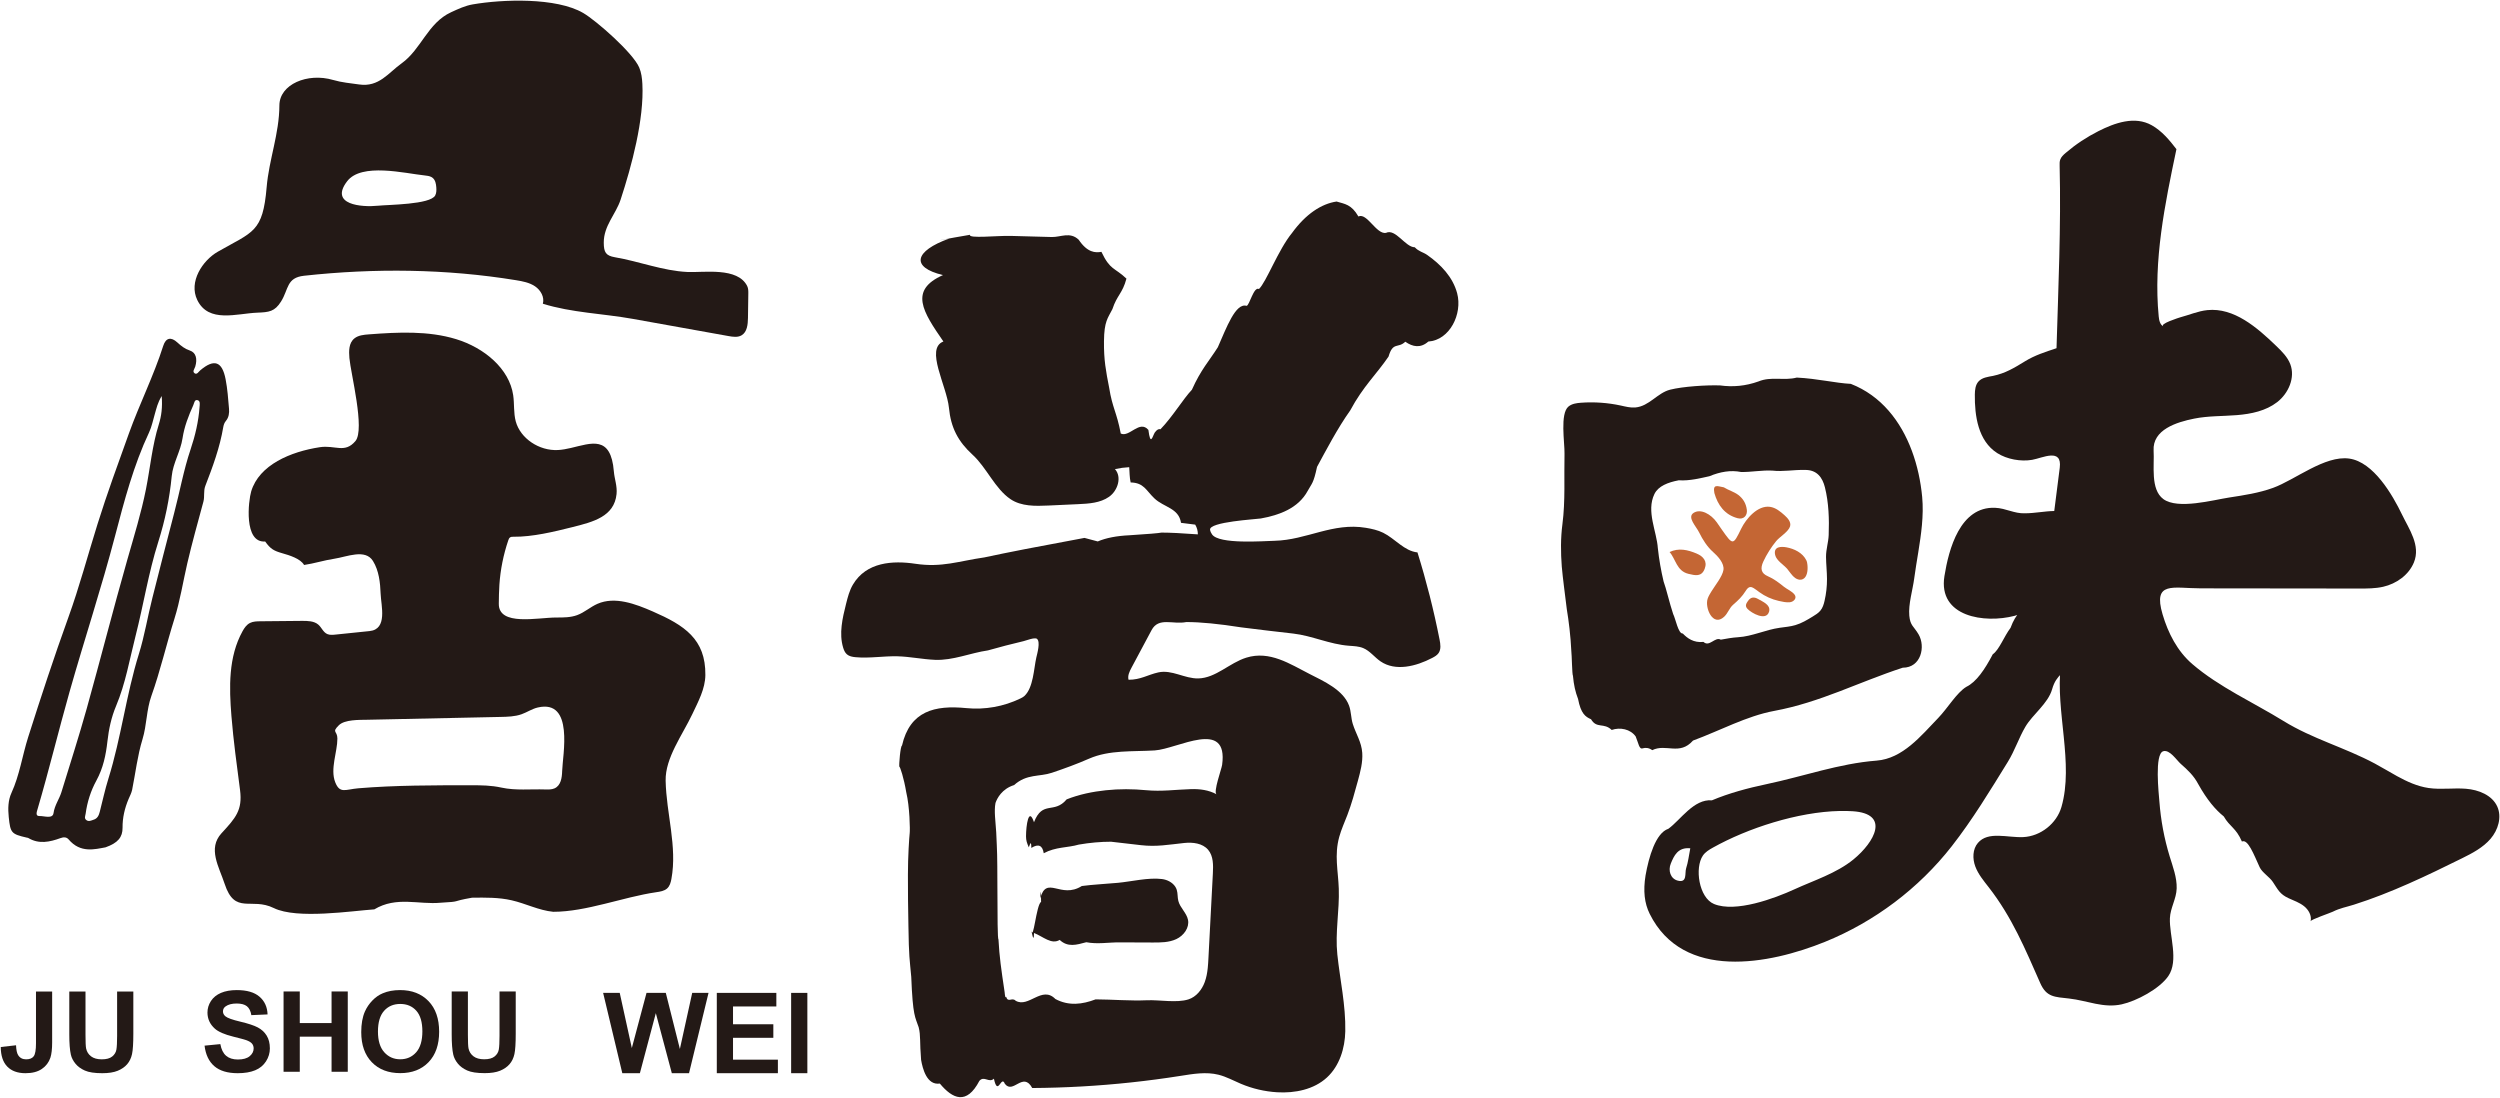
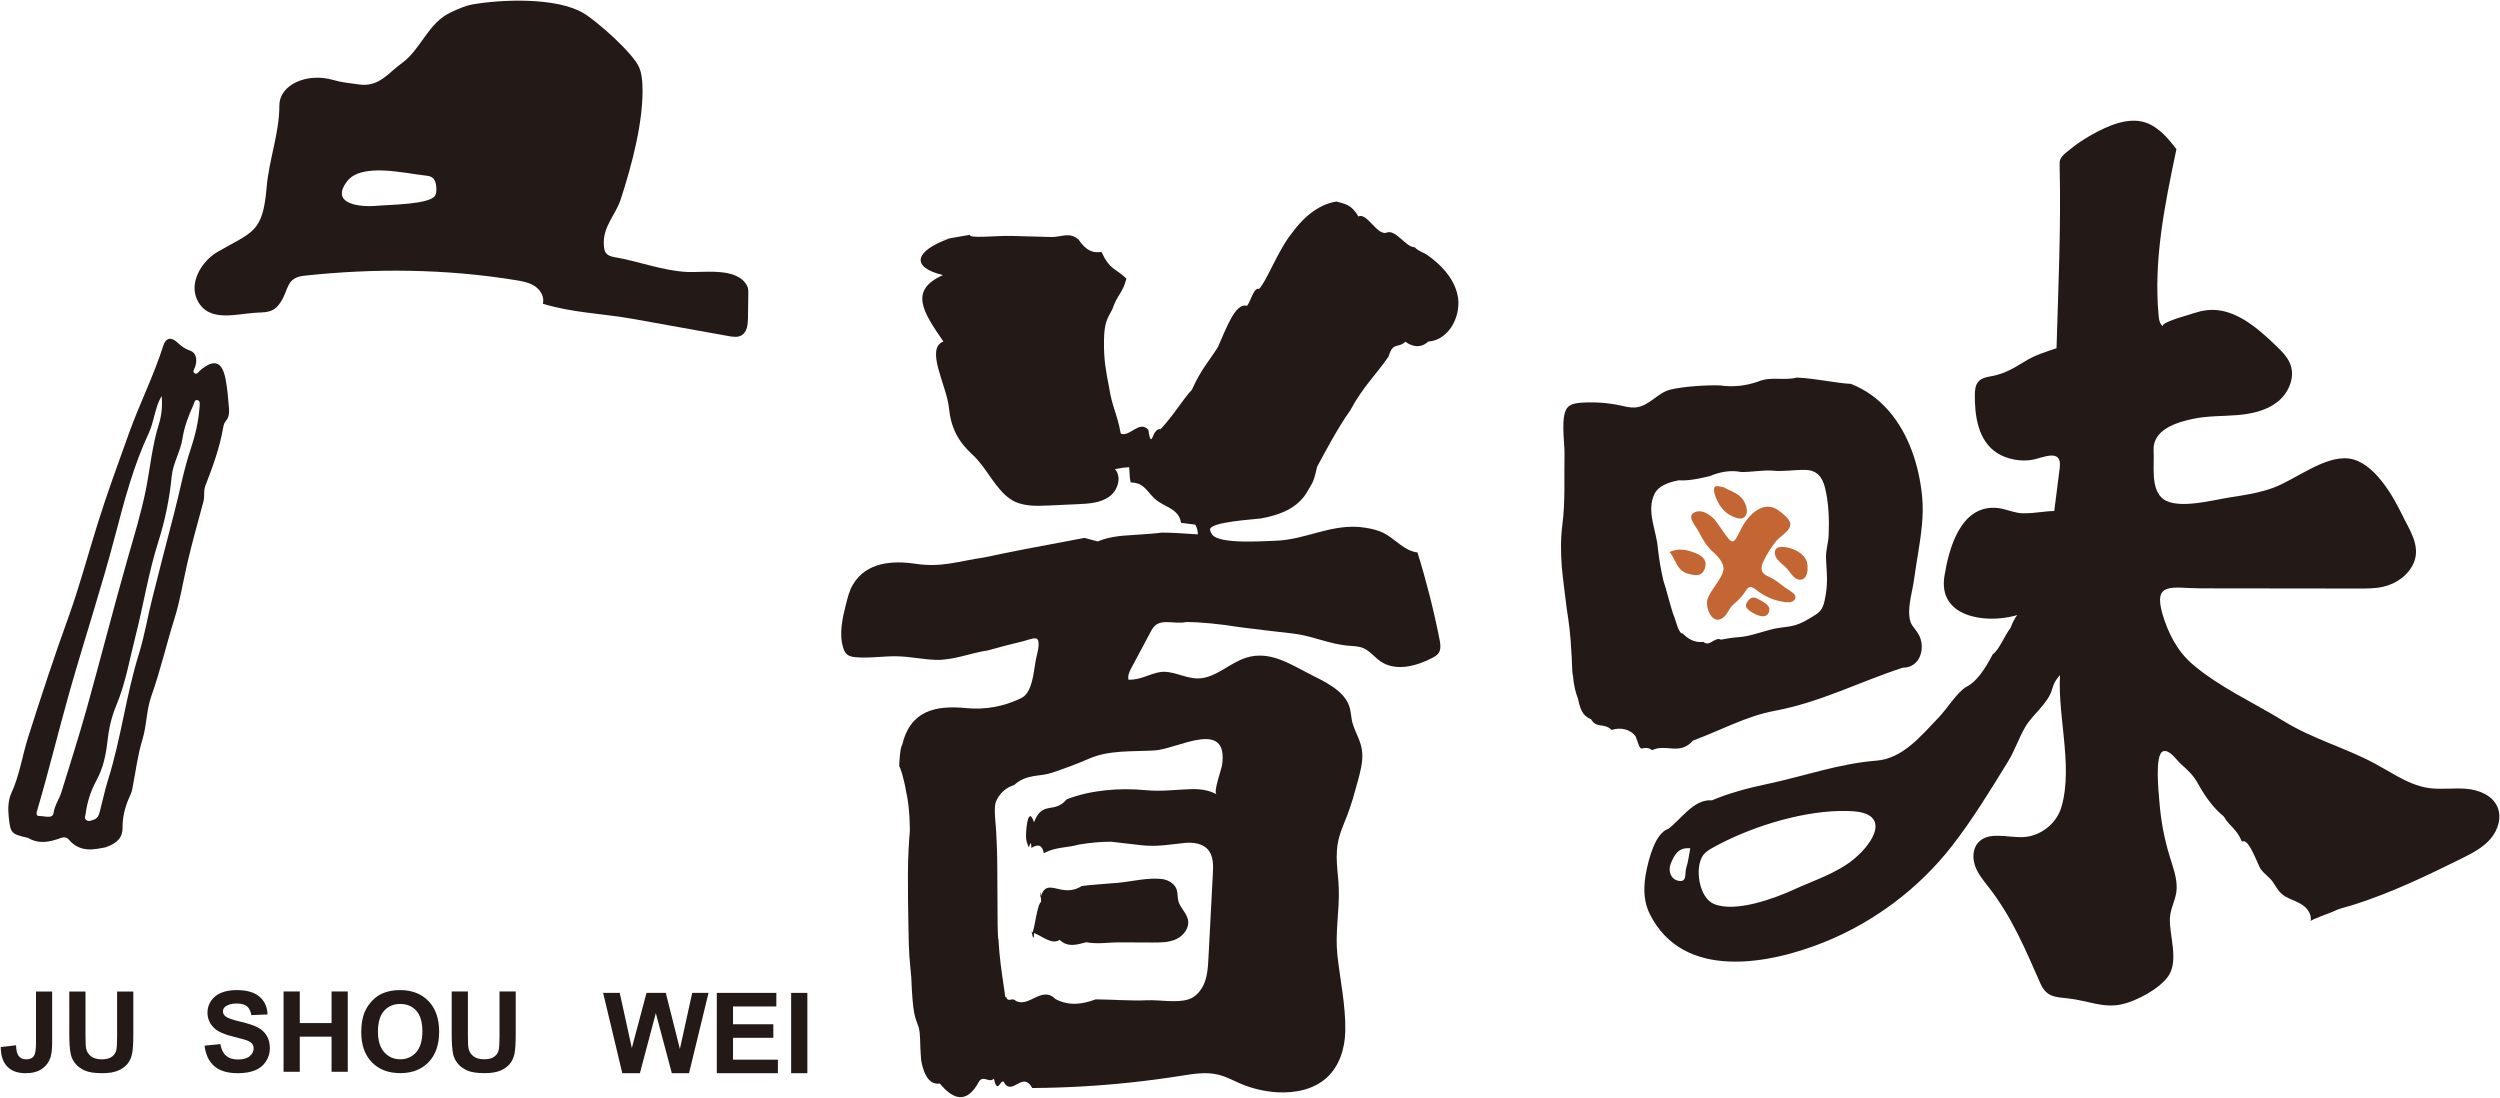
<svg xmlns="http://www.w3.org/2000/svg" width="100%" height="100%" viewBox="0 0 2052 901" version="1.1" xml:space="preserve" style="fill-rule:evenodd;clip-rule:evenodd;stroke-linejoin:round;stroke-miterlimit:2;">
  <g transform="matrix(1,0,0,1,-618,-5682)">
    <g transform="matrix(4.167,0,0,4.167,2.27374e-13,4150.24)">
      <g transform="matrix(1,0,0,1,379.81,450.364)">
        <path d="M0,91.889C0.12,92.075 0.217,92.274 0.285,92.489C0.513,93.196 0.418,93.969 0.601,94.688C0.948,96.053 2.24,97.045 2.509,98.428C2.811,99.991 1.646,101.537 0.206,102.209C-1.234,102.883 -2.886,102.889 -4.476,102.881C-6.651,102.873 -8.826,102.864 -11.002,102.854C-13.177,102.844 -15.353,103.25 -17.527,102.825C-19.512,103.358 -21.158,103.862 -22.773,102.369C-24.388,103.344 -25.972,101.744 -27.83,101C-27.83,103.311 -28.354,100.721 -28.354,100.301C-28.004,103.127 -27.366,95.334 -26.434,94.893C-26.434,90.848 -26.608,94.305 -26.608,94.194C-25.33,89.522 -22.596,94.395 -18.408,91.752C-16.354,91.469 -13.431,91.328 -11.271,91.121C-8.597,90.866 -5.27,90.041 -2.616,90.379C-1.587,90.51 -0.551,91.039 0,91.889M6.396,107.899C6.464,107.243 6.499,106.58 6.533,105.924C6.824,100.371 7.114,94.819 7.405,89.266C7.49,87.647 7.52,85.854 6.471,84.618C5.369,83.319 3.447,83.1 1.754,83.278C-1.312,83.604 -3.707,84.061 -6.728,83.711C-8.701,83.483 -10.676,83.256 -12.65,83.028C-14.688,83.028 -16.811,83.217 -19.02,83.596C-21.229,84.244 -23.526,84.012 -25.91,85.297C-26.146,83.748 -26.957,83.373 -28.354,84.25C-28.354,82.043 -28.877,84.541 -28.877,84.075C-29.226,83.268 -29.4,82.77 -29.4,81.981C-29.4,79.844 -28.877,76.051 -27.83,79.19C-26.136,74.803 -23.876,77.653 -21.399,74.688C-18.923,73.7 -16.23,73.16 -13.67,72.891C-11.026,72.612 -8.36,72.627 -5.715,72.881C-2.718,73.168 0.062,72.764 3.073,72.67C4.841,72.614 6.567,72.838 8.14,73.684C7.427,73.301 9.111,68.731 9.227,67.891C10.496,58.676 0.46,64.76 -4.052,65.045C-8.313,65.315 -12.963,64.907 -16.978,66.666C-19.38,67.719 -21.829,68.612 -24.299,69.444C-26.769,70.278 -29.26,69.623 -31.746,71.868C-34.16,72.619 -35.104,74.493 -35.414,75.395C-35.724,76.991 -35.397,79.012 -35.27,81.188C-35.079,85.461 -35.059,85.116 -35.04,91.682C-35.022,97.92 -35.006,102.213 -34.825,102.303C-34.644,105.678 -34.297,108.08 -33.618,112.633C-33.552,113.332 -33.483,113.889 -33.31,113.573C-32.938,114.838 -32.15,113.592 -31.442,114.352C-28.884,115.836 -26.262,111.295 -23.621,114.006C-20.981,115.424 -18.322,115.076 -15.69,114.08C-14.013,114.088 -12.313,114.168 -10.616,114.229C-8.918,114.289 -7.222,114.33 -5.549,114.256C-3.122,114.151 0.286,114.825 2.594,114.084C4.129,113.592 5.24,112.198 5.8,110.686C6.131,109.791 6.298,108.85 6.396,107.899M49.59,-32.572C52.33,-30.666 54.674,-28.183 55.521,-25.009C56.064,-22.968 55.699,-20.66 54.67,-18.826C53.642,-16.992 51.951,-15.634 49.844,-15.496C48.327,-14.136 46.762,-14.439 45.31,-15.461C43.877,-14.072 42.882,-15.537 42.007,-12.535C39.665,-9.088 36.978,-6.64 34.46,-1.925C31.941,1.604 29.593,6.125 27.926,9.188C27.211,12.535 26.887,12.436 26.079,13.928C24.226,17.36 20.463,18.707 16.842,19.358C15.991,19.51 6.573,20.008 6.851,21.598C6.908,21.924 7.047,22.2 7.239,22.487C8.593,24.491 17.392,23.803 19.54,23.752C25.903,23.6 31.014,20.098 37.561,21.198C38.724,21.393 39.891,21.651 40.949,22.172C43.302,23.332 45.095,25.774 47.705,26.039C49.463,31.68 50.916,37.416 52.059,43.213C52.235,44.108 52.383,45.116 51.866,45.868C51.564,46.305 51.081,46.58 50.608,46.826C47.436,48.485 43.373,49.526 40.422,47.498C39.244,46.69 38.355,45.451 37.04,44.895C36.159,44.524 35.179,44.498 34.225,44.428C30.395,44.145 26.954,42.453 23.246,42.028C19.835,41.635 16.41,41.248 12.997,40.805C8.575,40.108 4.972,39.758 2.18,39.758C-0.487,40.291 -3.266,38.719 -4.672,41.354C-5.989,43.821 -7.306,46.287 -8.623,48.752C-9.017,49.491 -9.422,50.319 -9.207,51.125C-6.837,51.139 -5.42,50.139 -3.342,49.676C-0.67,49.082 1.857,50.928 4.542,50.864C8.005,50.78 10.682,47.797 13.99,46.772C18.606,45.342 22.546,47.993 26.475,49.998C29.212,51.395 33.084,53.108 34.229,56.221C34.659,57.389 34.599,58.657 34.963,59.823C35.58,61.793 36.69,63.389 36.83,65.535C36.951,67.389 36.46,69.223 35.973,71.016C35.354,73.295 34.734,75.578 33.889,77.785C33.342,79.211 32.7,80.608 32.295,82.08C31.304,85.676 32.085,88.737 32.207,92.278C32.356,96.602 31.465,100.91 31.921,105.237C32.457,110.305 33.592,115.239 33.487,120.373C33.42,123.725 32.341,127.196 29.875,129.467C27.301,131.84 23.574,132.586 20.079,132.381C17.621,132.235 15.188,131.666 12.919,130.707C11.457,130.09 10.052,129.307 8.512,128.924C6.077,128.319 3.521,128.756 1.043,129.149C-5.396,130.168 -11.889,130.866 -18.398,131.235C-21.653,131.418 -24.913,131.522 -28.173,131.543C-30.011,128.182 -31.923,132.86 -33.571,130.711C-34.285,128.877 -34.946,133.354 -35.726,129.702C-36.681,130.612 -37.656,129.057 -38.586,130.131C-41.108,134.963 -43.866,133.676 -46.376,130.664C-48.944,131.051 -49.774,127.709 -50.068,125.994C-50.362,122.467 -50.121,121.219 -50.546,119.576C-51.233,117.504 -51.695,117.52 -52.007,109.649C-52.318,106.174 -52.479,105.782 -52.564,99.623C-52.648,96.397 -52.657,92.475 -52.663,89.584C-52.669,85.981 -52.406,82.139 -52.315,81.366C-52.225,80.733 -52.305,76.118 -52.996,73.268C-53.454,70.491 -54.218,68.2 -54.35,68.256C-54.457,67.983 -54.143,64.108 -53.83,64.092C-53.053,60.686 -51.44,58.686 -49.245,57.614C-47.05,56.543 -44.273,56.401 -41.169,56.709C-37.529,57.073 -33.793,56.407 -30.503,54.811C-30.223,54.674 -29.942,54.53 -29.715,54.319C-27.949,52.686 -27.868,48.922 -27.374,46.756C-27.213,46.051 -26.503,43.614 -27.255,43.059C-27.706,42.725 -29.374,43.399 -29.896,43.522C-32.245,44.073 -34.579,44.684 -36.902,45.342C-40.404,45.848 -43.776,47.352 -47.329,47.201C-49.794,47.098 -52.229,46.571 -54.695,46.504C-57.46,46.43 -60.229,46.938 -62.983,46.68C-63.583,46.623 -64.215,46.516 -64.672,46.123C-65.063,45.789 -65.272,45.291 -65.421,44.801C-66.266,42.008 -65.558,39.01 -64.849,36.18C-64.521,34.873 -64.184,33.545 -63.498,32.385C-60.856,27.918 -55.646,27.612 -51.172,28.282C-45.954,29.061 -42.689,27.756 -37.601,27.024C-33.299,26.094 -26.726,24.815 -17.885,23.184L-15.268,23.881C-13.641,23.184 -11.547,22.778 -8.986,22.66C-5.383,22.428 -3.289,22.254 -2.706,22.137C-1.078,22.137 1.308,22.254 4.448,22.487C4.448,21.787 4.273,21.151 3.925,20.567L1.133,20.217C0.675,17.272 -2.236,17.188 -4.115,15.395C-5.782,13.805 -6.183,12.317 -8.791,12.26C-9.02,11.278 -8.995,10.237 -9.072,9.252C-9.998,9.299 -10.959,9.428 -11.883,9.631C-10.469,11.192 -11.327,13.883 -13.052,15.092C-14.777,16.301 -17.008,16.44 -19.112,16.535C-21.07,16.627 -23.029,16.717 -24.988,16.807C-27.554,16.926 -30.319,16.991 -32.449,15.557C-35.526,13.483 -37.152,9.338 -39.928,6.803C-42.792,4.186 -44.204,1.473 -44.582,-2.441C-45.02,-6.804 -49.321,-14.103 -45.675,-15.504C-49.742,-21.388 -52.482,-25.599 -45.756,-28.586C-52.218,-30.136 -51.332,-33.332 -44.584,-35.761C-48.945,-34.965 -44.52,-35.838 -40.435,-36.521C-40.806,-35.736 -35.067,-36.377 -32.384,-36.302C-29.7,-36.23 -27.017,-36.158 -24.333,-36.084C-22.584,-36.037 -20.735,-37.183 -19.024,-35.549C-17.314,-33.004 -15.743,-32.945 -14.549,-33.166C-12.808,-29.492 -11.953,-30.109 -9.619,-27.89C-10.393,-24.963 -11.479,-24.636 -12.383,-21.884C-13.287,-20.093 -14.007,-19.49 -14.044,-15.59C-14.089,-11.845 -13.66,-9.672 -13.021,-6.381C-12.384,-2.384 -11.535,-1.599 -10.74,2.625C-9.044,3.448 -7.039,-0.129 -5.298,1.909C-4.876,5.192 -4.502,3.2 -4.044,2.434C-3.6,1.819 -3.234,1.67 -2.919,1.785C-0.489,-0.738 1.483,-4.095 3.275,-6.006C5.066,-10.002 6.677,-11.675 8.38,-14.367C10.083,-18.216 11.879,-23.177 14.044,-22.527C14.624,-22.593 15.439,-26.388 16.486,-25.843C17.947,-27.244 20.281,-33.574 22.994,-36.879C25.706,-40.621 28.797,-42.638 31.773,-43.074C33.408,-42.582 34.689,-42.529 36.071,-40.131C37.744,-40.943 39.594,-36.584 41.488,-36.896C43.383,-37.832 45.321,-34.062 47.17,-34.066C47.992,-33.197 48.808,-33.117 49.59,-32.572" style="fill:rgb(35,25,22);fill-rule:nonzero;" />
      </g>
      <g transform="matrix(1,0,0,1,155.397,578.988)">
        <path d="M0,-16.09L3.183,-16.09L3.183,-6.076C3.183,-4.766 3.068,-3.76 2.837,-3.055C2.528,-2.133 1.967,-1.395 1.154,-0.838C0.341,-0.279 -0.731,0 -2.062,0C-3.623,0 -4.824,-0.438 -5.667,-1.313C-6.507,-2.186 -6.932,-3.467 -6.939,-5.158L-3.929,-5.502C-3.892,-4.598 -3.759,-3.957 -3.529,-3.582C-3.184,-3.016 -2.659,-2.731 -1.954,-2.731C-1.242,-2.731 -0.739,-2.934 -0.443,-3.34C-0.149,-3.746 0,-4.59 0,-5.871L0,-16.09Z" style="fill:rgb(35,25,22);fill-rule:nonzero;" />
      </g>
      <g transform="matrix(1,0,0,1,161.957,578.988)">
        <path d="M0,-16.09L3.193,-16.09L3.193,-7.522C3.193,-6.162 3.233,-5.281 3.313,-4.877C3.449,-4.231 3.774,-3.709 4.289,-3.319C4.804,-2.926 5.506,-2.731 6.398,-2.731C7.306,-2.731 7.988,-2.914 8.449,-3.285C8.909,-3.658 9.186,-4.111 9.28,-4.651C9.373,-5.192 9.42,-6.086 9.42,-7.338L9.42,-16.09L12.614,-16.09L12.614,-7.781C12.614,-5.881 12.528,-4.541 12.355,-3.756C12.183,-2.971 11.864,-2.311 11.4,-1.77C10.936,-1.231 10.316,-0.801 9.539,-0.481C8.762,-0.16 7.748,0 6.496,0C4.985,0 3.839,-0.174 3.059,-0.524C2.278,-0.873 1.661,-1.324 1.208,-1.883C0.755,-2.44 0.456,-3.026 0.313,-3.637C0.104,-4.543 0,-5.881 0,-7.651L0,-16.09Z" style="fill:rgb(35,25,22);fill-rule:nonzero;" />
      </g>
      <g transform="matrix(1,0,0,1,188.602,568.045)">
        <path d="M0,5.515L3.109,5.212C3.295,6.255 3.675,7.021 4.247,7.511C4.819,8.001 5.59,8.245 6.562,8.245C7.59,8.245 8.365,8.029 8.887,7.593C9.409,7.158 9.669,6.648 9.669,6.066C9.669,5.691 9.56,5.372 9.34,5.109C9.12,4.849 8.737,4.62 8.191,4.425C7.817,4.296 6.964,4.066 5.634,3.736C3.921,3.31 2.72,2.79 2.029,2.171C1.058,1.3 0.572,0.238 0.572,-1.014C0.572,-1.819 0.8,-2.573 1.257,-3.274C1.714,-3.975 2.373,-4.508 3.232,-4.878C4.092,-5.243 5.129,-5.428 6.345,-5.428C8.332,-5.428 9.826,-4.993 10.829,-4.12C11.833,-3.251 12.359,-2.089 12.41,-0.635L9.216,-0.495C9.08,-1.309 8.787,-1.891 8.336,-2.251C7.887,-2.606 7.212,-2.784 6.314,-2.784C5.385,-2.784 4.659,-2.592 4.134,-2.21C3.795,-1.967 3.626,-1.639 3.626,-1.229C3.626,-0.854 3.785,-0.534 4.102,-0.268C4.504,0.07 5.482,0.421 7.037,0.788C8.59,1.156 9.739,1.535 10.484,1.927C11.229,2.32 11.812,2.855 12.232,3.535C12.652,4.214 12.864,5.056 12.864,6.056C12.864,6.96 12.612,7.81 12.107,8.601C11.604,9.392 10.892,9.98 9.972,10.365C9.05,10.749 7.903,10.943 6.529,10.943C4.529,10.943 2.993,10.48 1.921,9.558C0.85,8.632 0.209,7.285 0,5.515" style="fill:rgb(35,25,22);fill-rule:nonzero;" />
      </g>
      <g transform="matrix(1,0,0,1,204.163,562.888)">
        <path d="M0,15.818L0,0L3.194,0L3.194,6.226L9.454,6.226L9.454,0L12.647,0L12.647,15.818L9.454,15.818L9.454,8.902L3.194,8.902L3.194,15.818L0,15.818Z" style="fill:rgb(35,25,22);fill-rule:nonzero;" />
      </g>
      <g transform="matrix(1,0,0,1,222.756,570.805)">
        <path d="M0,-0.019C0,1.772 0.413,3.131 1.24,4.053C2.068,4.979 3.118,5.442 4.391,5.442C5.665,5.442 6.71,4.983 7.526,4.067C8.343,3.149 8.75,1.772 8.75,-0.064C8.75,-1.874 8.353,-3.228 7.558,-4.119C6.763,-5.011 5.708,-5.458 4.391,-5.458C3.075,-5.458 2.014,-5.007 1.208,-4.103C0.402,-3.201 0,-1.839 0,-0.019M-3.292,0.09C-3.292,-1.523 -3.05,-2.874 -2.569,-3.968C-2.209,-4.775 -1.718,-5.496 -1.095,-6.138C-0.474,-6.779 0.208,-7.253 0.95,-7.56C1.935,-7.98 3.071,-8.189 4.358,-8.189C6.69,-8.189 8.555,-7.464 9.955,-6.019C11.353,-4.574 12.053,-2.56 12.053,0.014C12.053,2.567 11.358,4.567 9.97,6.008C8.582,7.45 6.726,8.17 4.402,8.17C2.05,8.17 0.179,7.454 -1.209,6.018C-2.597,4.583 -3.292,2.606 -3.292,0.09" style="fill:rgb(35,25,22);fill-rule:nonzero;" />
      </g>
      <g transform="matrix(1,0,0,1,237.281,578.976)">
        <path d="M0,-16.088L3.193,-16.088L3.193,-7.52C3.193,-6.16 3.233,-5.279 3.313,-4.875C3.449,-4.229 3.774,-3.709 4.289,-3.317C4.803,-2.924 5.506,-2.729 6.398,-2.729C7.305,-2.729 7.988,-2.914 8.448,-3.283C8.909,-3.656 9.186,-4.109 9.28,-4.65C9.373,-5.19 9.42,-6.086 9.42,-7.336L9.42,-16.088L12.613,-16.088L12.613,-7.779C12.613,-5.881 12.528,-4.539 12.355,-3.754C12.183,-2.971 11.864,-2.309 11.4,-1.77C10.936,-1.231 10.315,-0.799 9.538,-0.479C8.761,-0.158 7.748,0 6.496,0C4.985,0 3.839,-0.174 3.059,-0.522C2.278,-0.871 1.661,-1.324 1.208,-1.883C0.755,-2.44 0.456,-3.025 0.312,-3.635C0.104,-4.541 0,-5.881 0,-7.65L0,-16.088Z" style="fill:rgb(35,25,22);fill-rule:nonzero;" />
      </g>
      <g transform="matrix(1,0,0,1,270.887,563.167)">
        <path d="M0,15.82L-3.777,0L-0.507,0L1.877,10.865L4.77,0L8.567,0L11.342,11.05L13.77,0L16.985,0L13.143,15.82L9.755,15.82L6.604,3.992L3.464,15.82L0,15.82Z" style="fill:rgb(35,25,22);fill-rule:nonzero;" />
      </g>
      <g transform="matrix(1,0,0,1,289.501,563.167)">
        <path d="M0,15.82L0,0L11.729,0L11.729,2.675L3.194,2.675L3.194,6.181L11.137,6.181L11.137,8.849L3.194,8.849L3.194,13.154L12.032,13.154L12.032,15.82L0,15.82Z" style="fill:rgb(35,25,22);fill-rule:nonzero;" />
      </g>
      <g transform="matrix(1,0,0,1,2.016,464.453)">
        <rect x="302.128" y="98.714" width="3.195" height="15.82" style="fill:rgb(35,25,22);" />
      </g>
      <g transform="matrix(1,0,0,1,166.719,440.521)">
        <path d="M0,88.545C0.79,88.316 1.059,87.68 1.24,86.979C1.802,84.805 2.268,82.602 2.937,80.461C5.457,72.399 6.433,63.959 8.942,55.904C10.075,52.266 10.668,48.518 11.606,44.846C13.025,39.289 14.415,33.723 15.883,28.18C16.994,23.986 17.741,19.707 19.135,15.572C20.035,12.9 20.696,10.104 20.897,7.244C20.933,6.742 21.07,6.076 20.55,5.906C19.896,5.693 19.85,6.473 19.671,6.869C18.729,8.965 17.891,11.094 17.545,13.395C17.158,15.975 15.663,18.299 15.416,20.856C14.986,25.303 14.105,29.588 12.752,33.852C10.837,39.891 9.863,46.182 8.296,52.32C7.113,56.957 6.323,61.693 4.447,66.149C3.519,68.356 3.015,70.711 2.749,73.109C2.452,75.793 1.908,78.389 0.574,80.826C-0.524,82.832 -1.235,85.047 -1.542,87.354C-1.601,87.787 -1.867,88.25 -1.415,88.6C-0.948,88.963 -0.462,88.705 0,88.545M13.439,5.082C12.625,6.426 12.417,7.504 12.106,8.545C11.735,9.787 11.495,11.096 10.949,12.256C7.893,18.76 6.075,25.69 4.273,32.57C1.565,42.908 -1.79,53.047 -4.703,63.316C-6.879,70.99 -8.745,78.742 -10.996,86.391C-11.16,86.949 -11.5,87.842 -10.648,87.811C-9.704,87.775 -8.04,88.436 -7.868,87.234C-7.644,85.664 -6.741,84.502 -6.312,83.106C-4.63,77.617 -2.866,72.152 -1.323,66.627C1.402,56.871 3.896,47.049 6.671,37.309C7.984,32.699 9.408,28.121 10.342,23.422C11.188,19.174 11.562,14.838 12.871,10.668C13.382,9.041 13.62,7.283 13.439,5.082M2.376,93.977C0.299,94.352 -2.563,95.168 -4.869,92.445C-5.324,91.906 -5.895,91.943 -6.513,92.166C-8.624,92.93 -10.741,93.397 -12.846,92.133C-12.928,92.086 -13.039,92.086 -13.136,92.063C-16.18,91.359 -16.369,91.158 -16.689,88.008C-16.854,86.399 -16.829,84.729 -16.165,83.281C-14.546,79.752 -14.019,75.914 -12.857,72.256C-10.348,64.361 -7.769,56.498 -4.952,48.703C-2.766,42.654 -1.111,36.412 0.812,30.266C2.688,24.266 4.854,18.369 6.98,12.453C9.074,6.633 11.86,1.102 13.738,-4.793C14.253,-6.41 15.272,-6.623 16.523,-5.471C17.265,-4.787 17.99,-4.211 18.99,-3.881C20.196,-3.482 20.503,-2.226 20.047,-0.711C19.917,-0.279 19.397,0.274 19.96,0.621C20.401,0.895 20.721,0.279 21.044,0.008C23.766,-2.289 25.343,-1.775 26.029,1.775C26.398,3.682 26.534,5.637 26.699,7.574C26.771,8.416 26.676,9.281 26.084,9.984C25.785,10.34 25.642,10.762 25.565,11.213C24.89,15.221 23.493,19.01 22.035,22.777C21.641,23.793 21.931,24.859 21.656,25.885C20.57,29.93 19.426,33.961 18.481,38.041C17.638,41.686 17.063,45.399 15.94,48.975C14.355,54.022 13.179,59.188 11.4,64.178C10.423,66.918 10.508,69.902 9.66,72.678C8.665,75.936 8.284,79.313 7.619,82.635C7.494,83.258 7.175,83.846 6.923,84.441C6.154,86.256 5.711,88.141 5.73,90.115C5.747,91.971 4.823,93.111 2.376,93.977" style="fill:rgb(35,25,22);fill-rule:nonzero;" />
      </g>
      <g transform="matrix(1,0,0,1,241.121,459.154)">
-         <path d="M0,63.117C2.094,63.117 3.928,63.133 5.955,63.576C8.762,64.189 11.665,63.847 14.587,63.943C15.208,63.961 15.858,63.976 16.417,63.728C17.675,63.168 17.88,61.629 17.917,60.344C18.008,57.172 20.304,46.137 13.123,47.797C11.992,48.058 11.029,48.73 9.942,49.121C8.623,49.594 7.172,49.629 5.756,49.658C-2.988,49.844 -11.732,50.027 -20.476,50.215C-22.007,50.246 -24.917,50.15 -26.073,51.301C-27.536,52.756 -26.357,52.355 -26.355,53.912C-26.351,56.56 -27.811,59.898 -26.781,62.523C-25.869,64.846 -24.773,63.926 -22.208,63.711C-14.969,63.107 -7.283,63.117 0,63.117M19.633,-3.321C23.666,-4.254 27.518,-5.904 28.102,1.301C28.22,2.767 28.792,4.176 28.634,5.756C28.187,10.197 24.016,11.246 19.945,12.267C16.317,13.179 12.059,14.209 8.333,14.166C8.109,14.164 7.872,14.164 7.686,14.279C7.474,14.406 7.383,14.644 7.308,14.867C6.345,17.703 5.756,20.646 5.556,23.611C5.472,24.857 5.456,26.105 5.44,27.349C5.383,31.847 13.125,30.066 16.788,30.074C18.164,30.078 19.579,30.076 20.859,29.609C22.32,29.078 23.466,27.992 24.885,27.373C28.318,25.875 32.338,27.385 35.771,28.885C41.972,31.592 46.207,34.306 46.127,41.414C46.097,44.107 44.736,46.611 43.569,49.08C41.599,53.246 38.211,57.724 38.302,62.215C38.433,68.699 40.619,75.189 39.437,81.584C39.31,82.267 39.119,82.992 38.568,83.467C38.018,83.943 37.224,84.072 36.479,84.179C29.834,85.148 22.716,88.041 16.153,88.041C13.314,87.76 10.738,86.408 7.965,85.775C5.427,85.193 2.777,85.23 0.162,85.265C-4.331,86.051 -1.656,86.004 -6.013,86.254C-10.37,86.664 -14.699,84.931 -19.08,87.562C-23.461,87.855 -34.306,89.551 -38.87,87.308C-43.348,85.107 -46.534,88.726 -48.568,82.525C-49.65,79.222 -51.951,75.57 -49.174,72.562C-46.412,69.57 -45.018,68.027 -45.528,64.08C-46.157,59.217 -46.831,54.375 -47.226,49.49C-47.683,43.82 -47.841,37.84 -45.036,32.771C-44.684,32.137 -44.255,31.494 -43.575,31.15C-42.95,30.834 -42.206,30.822 -41.494,30.816C-38.772,30.791 -36.051,30.763 -33.329,30.738C-32.197,30.728 -30.945,30.76 -30.118,31.471C-29.454,32.039 -29.162,32.98 -28.34,33.336C-27.85,33.545 -27.28,33.494 -26.743,33.439C-24.498,33.209 -22.254,32.978 -20.009,32.746C-16.425,32.379 -17.748,27.773 -17.838,25.39C-17.919,23.232 -18.16,20.857 -19.345,18.943C-20.87,16.482 -24.478,18.125 -26.967,18.498C-28.984,18.803 -30.902,19.428 -32.918,19.726C-33.627,18.472 -35.829,17.808 -37.207,17.416C-38.886,16.933 -39.525,16.58 -40.584,15.101C-44.833,15.42 -43.887,7.08 -43.334,5.234C-41.766,0 -35.549,-2.6 -29.818,-3.473C-26.788,-3.934 -24.906,-2.188 -22.803,-4.68C-20.874,-6.967 -23.736,-18.047 -23.989,-21.026C-24.105,-22.408 -24.129,-24.012 -22.986,-24.916C-22.227,-25.518 -21.157,-25.625 -20.159,-25.699C-14.396,-26.137 -8.452,-26.434 -2.965,-24.756C2.522,-23.078 7.51,-18.977 8.276,-13.705C8.523,-11.996 8.329,-10.237 8.776,-8.565C9.671,-5.223 13.369,-2.715 17.105,-2.916C17.937,-2.961 18.789,-3.125 19.633,-3.321" style="fill:rgb(35,25,22);fill-rule:nonzero;" />
-       </g>
+         </g>
      <g transform="matrix(1,0,0,1,234.037,395.045)">
        <path d="M0,11.042C-0.942,12.853 -9.239,12.858 -11.313,13.073C-14.457,13.397 -20.909,12.903 -17.351,8.253C-14.522,4.552 -6.006,6.698 -2.057,7.108C-1.62,7.153 -1.161,7.21 -0.777,7.407C-0.671,7.462 -0.571,7.528 -0.479,7.608C0.027,8.04 0.159,8.763 0.209,9.427C0.251,9.974 0.253,10.552 0,11.042M61.451,28.894C59.572,25.114 52.913,26.271 49.68,26.122C44.86,25.901 40.179,24.036 35.4,23.22C33.593,22.911 33.21,22.239 33.199,20.362C33.178,17.007 35.562,14.776 36.511,11.888C38.69,5.251 41.172,-3.954 40.802,-10.938C40.744,-12.036 40.609,-13.145 40.179,-14.157C38.938,-17.067 31.734,-23.378 29.167,-24.884C23.853,-28 13.212,-27.597 7.395,-26.589C5.895,-26.33 4.551,-25.696 3.141,-25.05C-1.49,-22.931 -2.729,-17.761 -6.627,-14.97C-9.245,-13.095 -11.071,-10.253 -14.973,-10.813C-16.697,-11.062 -18.397,-11.198 -20.1,-11.698C-25.175,-13.188 -30.684,-10.833 -30.696,-6.69C-30.713,-1.128 -32.744,3.985 -33.203,9.403C-33.963,18.364 -35.859,18.138 -42.816,22.124C-45.857,23.864 -48.595,28.073 -46.874,31.634C-44.64,36.255 -39.07,34.29 -35.05,34.136C-32.727,34.048 -31.615,33.927 -30.368,31.937C-28.849,29.515 -29.329,27.247 -25.843,26.864C-11.969,25.351 2.113,25.493 15.888,27.735C17.206,27.95 18.564,28.202 19.669,28.952C20.774,29.702 21.559,31.087 21.2,32.374C26.82,34.142 33.099,34.315 38.906,35.358C45.195,36.487 51.484,37.616 57.772,38.745C58.635,38.901 59.584,39.042 60.341,38.599C61.439,37.956 61.584,36.454 61.603,35.181C61.625,33.593 61.648,32.005 61.671,30.417C61.678,29.899 61.681,29.358 61.451,28.894" style="fill:rgb(35,25,22);fill-rule:nonzero;" />
      </g>
      <g transform="matrix(1,0,0,1,474.868,480.949)">
        <path d="M0,-5.313L-0.003,-5.375C0.232,-3.167 0.617,-0.983 1.127,1.177C1.637,2.529 2.273,5.38 3.013,7.593C3.498,8.537 4.021,11.527 4.907,11.431C5.794,12.351 7.045,13.302 8.985,13.083C10.14,14.179 11.27,11.992 12.398,12.644C13.526,12.441 14.653,12.23 15.804,12.162C18.601,11.994 21.215,10.687 24.023,10.298C25.048,10.158 26.09,10.068 27.072,9.781C28.316,9.417 29.41,8.753 30.483,8.099C31.03,7.765 31.587,7.423 31.984,6.958C32.468,6.39 32.676,5.685 32.835,4.994C33.16,3.576 33.321,2.13 33.314,0.685C33.308,-0.766 33.136,-2.213 33.124,-3.665C33.112,-5.135 33.594,-6.522 33.647,-7.959C33.764,-11.069 33.668,-14.317 32.903,-17.37C32.674,-18.286 32.296,-19.161 31.664,-19.795C31.031,-20.43 30.145,-20.825 28.897,-20.788C26.732,-20.838 24.636,-20.417 22.566,-20.657C20.497,-20.772 18.456,-20.35 16.4,-20.383C14.345,-20.795 12.274,-20.432 10.149,-19.551C8.563,-19.208 6.24,-18.594 4.123,-18.751C2.005,-18.348 0.092,-17.627 -0.676,-16.051C-2.337,-12.639 -0.206,-8.682 0,-5.313M52.012,-9.899C51.688,-6.37 50.944,-2.817 50.493,0.601C50.196,2.847 49.321,5.667 49.526,7.917C49.709,9.916 50.412,9.982 51.364,11.617C52.752,14.003 51.856,18.166 48.237,18.166C39.513,21.013 32.006,24.992 22.908,26.677C20.192,27.181 17.522,28.154 14.868,29.244C12.214,30.333 9.575,31.541 6.923,32.519C4.27,35.523 1.603,33.062 -1.108,34.408C-1.748,33.935 -2.44,33.882 -2.955,34.041C-3.694,34.341 -3.805,33.037 -4.373,31.705C-5.413,30.259 -7.43,29.849 -9.094,30.427C-10.652,28.925 -12.034,30.234 -13.162,28.32C-14.291,27.83 -15.167,27.191 -15.717,24.333C-16.267,22.89 -16.555,21.599 -16.727,19.749C-16.898,19.582 -16.954,15.468 -17.039,15.019C-17.188,11.867 -17.556,8.929 -17.937,6.644C-18.318,3.509 -18.715,0.636 -18.926,-1.745C-19.137,-4.538 -19.162,-7.329 -18.8,-10.108C-18.203,-14.69 -18.497,-19.364 -18.388,-23.963C-18.335,-26.157 -19.32,-31.877 -17.603,-33.284C-16.925,-33.838 -16.001,-33.965 -15.128,-34.028C-12.508,-34.217 -9.859,-34.028 -7.292,-33.471C-6.351,-33.266 -5.399,-33.01 -4.439,-33.094C-1.701,-33.334 -0.105,-35.959 2.418,-36.598C4.946,-37.237 9.631,-37.532 12.253,-37.438C14.771,-37.088 17.289,-37.313 19.808,-38.217C22.326,-39.264 24.845,-38.321 27.364,-38.983C31.48,-38.776 35.01,-37.889 38.007,-37.745C41.004,-36.577 43.469,-34.735 45.455,-32.456C49.427,-27.901 51.485,-21.602 52.063,-15.475C52.236,-13.641 52.184,-11.774 52.012,-9.899M6.387,53.736C3.937,53.494 3.174,55.214 2.544,56.755C1.989,58.111 2.474,59.726 3.906,60.105C5.855,60.617 5.262,58.625 5.57,57.675C5.974,56.437 6.114,55.115 6.387,53.736M35.842,46.388C27.56,46.556 17.668,49.785 10.828,53.613C10.095,54.023 9.349,54.472 8.872,55.166C7.219,57.568 8.076,63.478 11.058,64.71C15.308,66.462 23.011,63.607 26.931,61.804C30.652,60.093 35.191,58.662 38.523,55.935C42.699,52.521 45.822,46.9 38.344,46.437C37.53,46.386 36.694,46.371 35.842,46.388M82.839,7.835C82.996,7.791 83.153,8.96 83.142,10.484C83.05,13.382 82.377,16.49 81.07,16.726C80.155,19.611 78.554,19.265 77.659,22.406C76.855,25.23 73.842,27.341 72.396,29.791C71.104,31.978 70.329,34.453 68.924,36.73C65.431,42.386 61.985,48.091 57.884,53.339C51.392,61.642 42.679,68.207 32.912,72.166C21.953,76.607 4.969,79.896 -1.611,66.646C-2.648,64.558 -2.917,62.136 -2.424,59.068C-1.788,55.484 -0.444,50.73 2.069,49.894C4.454,48.177 7.066,43.984 10.651,44.289C13.983,42.886 17.684,41.886 21.437,41.095C28.655,39.578 35.687,37.039 43.083,36.468C48.235,36.068 51.829,31.589 55.223,28.068C57.134,26.085 58.837,23.105 60.76,21.935C62.716,20.994 64.398,18.527 65.969,15.519C67.218,14.681 68.228,11.935 69.466,10.322C70.517,7.437 71.908,6.458 73.393,5.582C75.136,3.789 77.063,2.652 78.985,4.271C81.021,6.656 82.063,5.08 82.839,7.835M106.442,41.095C105.579,39.449 104.371,38.312 102.997,37.107C102.188,36.398 100.814,34.23 99.547,34.621C97.788,35.162 98.673,42.996 98.793,44.574C99.068,48.214 99.743,51.826 100.81,55.318C101.432,57.355 102.255,59.47 102.193,61.636C102.136,63.705 100.944,65.47 100.859,67.505C100.718,70.898 102.652,75.841 100.551,78.902C98.819,81.425 94.272,83.835 91.361,84.476C87.76,85.271 84.619,83.74 81,83.33C78.193,83.011 76.556,83.093 75.326,80.306C72.368,73.595 69.757,67.3 65.164,61.406C64.162,60.119 63.095,58.839 62.526,57.312C61.957,55.783 61.983,53.917 63.042,52.677C65.074,50.3 68.878,51.687 72.002,51.531C75.398,51.359 78.553,48.861 79.497,45.595C81.964,37.064 78.302,26.695 79.358,17.826C79.688,15.058 81.66,7.572 78.3,5.781C76.04,4.578 72.379,7.394 70.241,7.953C64.384,9.484 55.157,8.181 56.446,0.128C57.297,-5.18 59.522,-13.622 66.43,-13.333C68.577,-13.243 70.21,-12.157 72.319,-12.25C74.23,-12.25 76.149,-12.667 78.079,-12.7C78.439,-15.54 78.8,-18.381 79.161,-21.221C79.665,-25.192 75.756,-23.129 73.711,-22.778C71.486,-22.395 68.755,-22.889 66.847,-24.106C63.051,-26.528 62.391,-31.499 62.436,-35.629C62.445,-36.547 62.545,-37.542 63.162,-38.219C63.862,-38.991 65,-39.124 66.023,-39.317C68.434,-39.815 70.235,-40.911 72.291,-42.174C74.281,-43.399 76.252,-44.001 78.526,-44.768C78.876,-56.745 79.431,-68.678 79.14,-80.721C79.13,-81.118 79.121,-81.526 79.251,-81.903C79.436,-82.444 79.877,-82.85 80.312,-83.221C82.282,-84.905 84.454,-86.35 86.768,-87.518C89.982,-89.141 93.934,-90.584 97.31,-88.668C99.277,-87.553 100.769,-85.77 102.145,-83.975C99.867,-73.12 97.578,-62.059 98.655,-51.02C98.73,-50.243 98.924,-49.327 99.646,-49.028C98.494,-49.504 102.895,-50.85 102.874,-50.844C104.654,-51.309 106.396,-52.086 108.249,-52.272C113.487,-52.797 118.005,-48.874 121.795,-45.219C122.897,-44.155 124.034,-43.043 124.578,-41.61C125.579,-38.973 124.22,-35.875 121.991,-34.147C119.763,-32.418 116.864,-31.815 114.054,-31.586C111.242,-31.358 108.394,-31.452 105.628,-30.895C102.202,-30.208 97.396,-28.733 97.651,-24.579C97.828,-21.698 96.98,-16.967 99.563,-15.053C102.416,-12.942 109.397,-14.879 112.554,-15.36C115.469,-15.805 118.406,-16.254 121.179,-17.258C125.513,-18.829 131.381,-23.696 136.176,-23.028C140.979,-22.36 144.718,-15.864 146.592,-11.973C147.957,-9.141 150.292,-5.913 148.922,-2.571C147.907,-0.096 145.476,1.63 142.866,2.224C141.327,2.574 139.733,2.574 138.155,2.572C127.766,2.56 117.376,2.546 106.985,2.535C101.471,2.529 97.469,1.037 99.414,7.648C100.5,11.335 102.316,14.902 105.271,17.445C110.523,21.968 117.336,25.027 123.214,28.65C129.005,32.22 135.212,33.837 141.216,37.041C142.693,37.83 144.143,38.724 145.62,39.535C147.581,40.609 149.594,41.533 151.793,41.859C154.236,42.222 156.732,41.812 159.195,42.013C161.657,42.214 164.312,43.253 165.337,45.501C166.286,47.585 165.512,50.134 164.019,51.871C162.525,53.609 160.435,54.701 158.382,55.716C151.541,59.103 144.398,62.537 137.105,64.843C135.563,65.332 134.396,65.5 132.928,66.236C132.412,66.494 128.656,67.755 128.576,68.107C128.829,67 128.178,65.855 127.291,65.146C126.405,64.437 125.311,64.054 124.276,63.587C122.485,62.779 122.129,61.849 121.135,60.363C120.472,59.371 119.012,58.5 118.535,57.457C117.378,54.929 116.219,51.845 115.045,52.404C113.871,49.685 112.683,49.56 111.469,47.46C109.85,46.16 108.184,44.218 106.442,41.095" style="fill:rgb(35,25,22);fill-rule:nonzero;" />
      </g>
      <g transform="matrix(1,0,0,1,491.284,486.511)">
        <path d="M0,-14.783C-1.612,-11.476 -1.613,-11.476 -3.794,-14.566C-4.139,-15.056 -4.471,-15.554 -4.817,-16.043C-5.968,-17.662 -8.007,-18.789 -9.381,-17.89C-10.7,-17.027 -8.888,-15.273 -8.284,-14.035C-7.598,-12.625 -6.685,-11.197 -5.523,-10.172C-4.623,-9.375 -3.298,-7.971 -3.498,-6.65C-3.693,-5.367 -5.193,-3.533 -5.869,-2.418C-6.146,-1.961 -6.432,-1.504 -6.606,-1C-7.214,0.752 -5.601,4.643 -3.368,2.576C-2.606,1.873 -2.37,0.877 -1.575,0.188C-0.584,-0.672 0.172,-1.39 0.884,-2.523C1.099,-2.863 1.366,-3.24 1.767,-3.281C2.014,-3.308 2.254,-3.195 2.468,-3.066C2.85,-2.836 3.194,-2.551 3.555,-2.289C4.701,-1.453 6.022,-0.861 7.404,-0.549C8.077,-0.396 8.885,-0.217 9.578,-0.289C10.363,-0.371 11.026,-1.115 10.514,-1.789C9.995,-2.474 9.067,-2.818 8.41,-3.347C7.428,-4.137 6.418,-4.912 5.252,-5.412C3.906,-5.988 3.719,-6.926 4.36,-8.316C4.996,-9.695 5.927,-11.162 6.89,-12.336C7.607,-13.209 9.337,-14.187 9.633,-15.263C9.857,-16.08 9.182,-16.846 8.551,-17.412C7.712,-18.166 6.785,-18.928 5.668,-19.084C3.239,-19.426 0.946,-16.726 0,-14.783" style="fill:rgb(196,102,52);fill-rule:nonzero;" />
      </g>
      <g transform="matrix(1,0,0,1,496.797,487.129)">
        <path d="M0,0.849C0.28,-0.432 -1.308,-1.026 -2.156,-1.53C-2.965,-2.008 -3.649,-1.95 -4.193,-1.141C-4.525,-0.649 -4.833,-0.19 -4.266,0.408C-3.482,1.234 -0.604,2.857 -0.033,0.976C-0.02,0.933 -0.009,0.892 0,0.849" style="fill:rgb(196,102,52);fill-rule:nonzero;" />
      </g>
      <g transform="matrix(1,0,0,1,477.149,480.357)">
        <path d="M0,-4.016C1.828,-4.893 3.614,-4.459 5.335,-3.735C6.622,-3.192 7.532,-2.243 6.94,-0.715C6.324,0.877 5.122,0.609 3.738,0.269C1.389,-0.305 1.27,-2.631 0.002,-4.055C-0.003,-4.073 0,-4.016 0,-4.016" style="fill:rgb(196,102,52);fill-rule:nonzero;" />
      </g>
      <g transform="matrix(1,0,0,1,487.859,469.224)">
        <path d="M0,-5.639C0.95,-5.049 2.001,-4.778 2.855,-4.139C3.711,-3.477 4.371,-2.575 4.538,-1.19C4.663,-0.157 3.972,0.775 2.722,0.445C1.454,0.111 0.478,-0.534 -0.267,-1.391C-1.011,-2.25 -1.523,-3.321 -1.86,-4.508C-2.218,-6.414 -1.19,-5.836 0,-5.639" style="fill:rgb(196,102,52);fill-rule:nonzero;" />
      </g>
      <g transform="matrix(1,0,0,1,502.784,475.201)">
        <path d="M0,6.581C-0.395,6.544 -0.79,6.335 -1.107,6.052C-1.607,5.608 -1.976,5.003 -2.412,4.477C-3.083,3.669 -4.552,2.833 -4.811,1.722C-5.216,-0.021 -3.566,0.013 -2.542,0.21C-1.109,0.483 0.578,1.231 1.332,2.767C1.469,3.044 1.517,3.368 1.549,3.686C1.655,4.737 1.5,6.034 0.66,6.462C0.45,6.569 0.226,6.602 0,6.581" style="fill:rgb(196,102,52);fill-rule:nonzero;" />
      </g>
    </g>
  </g>
</svg>